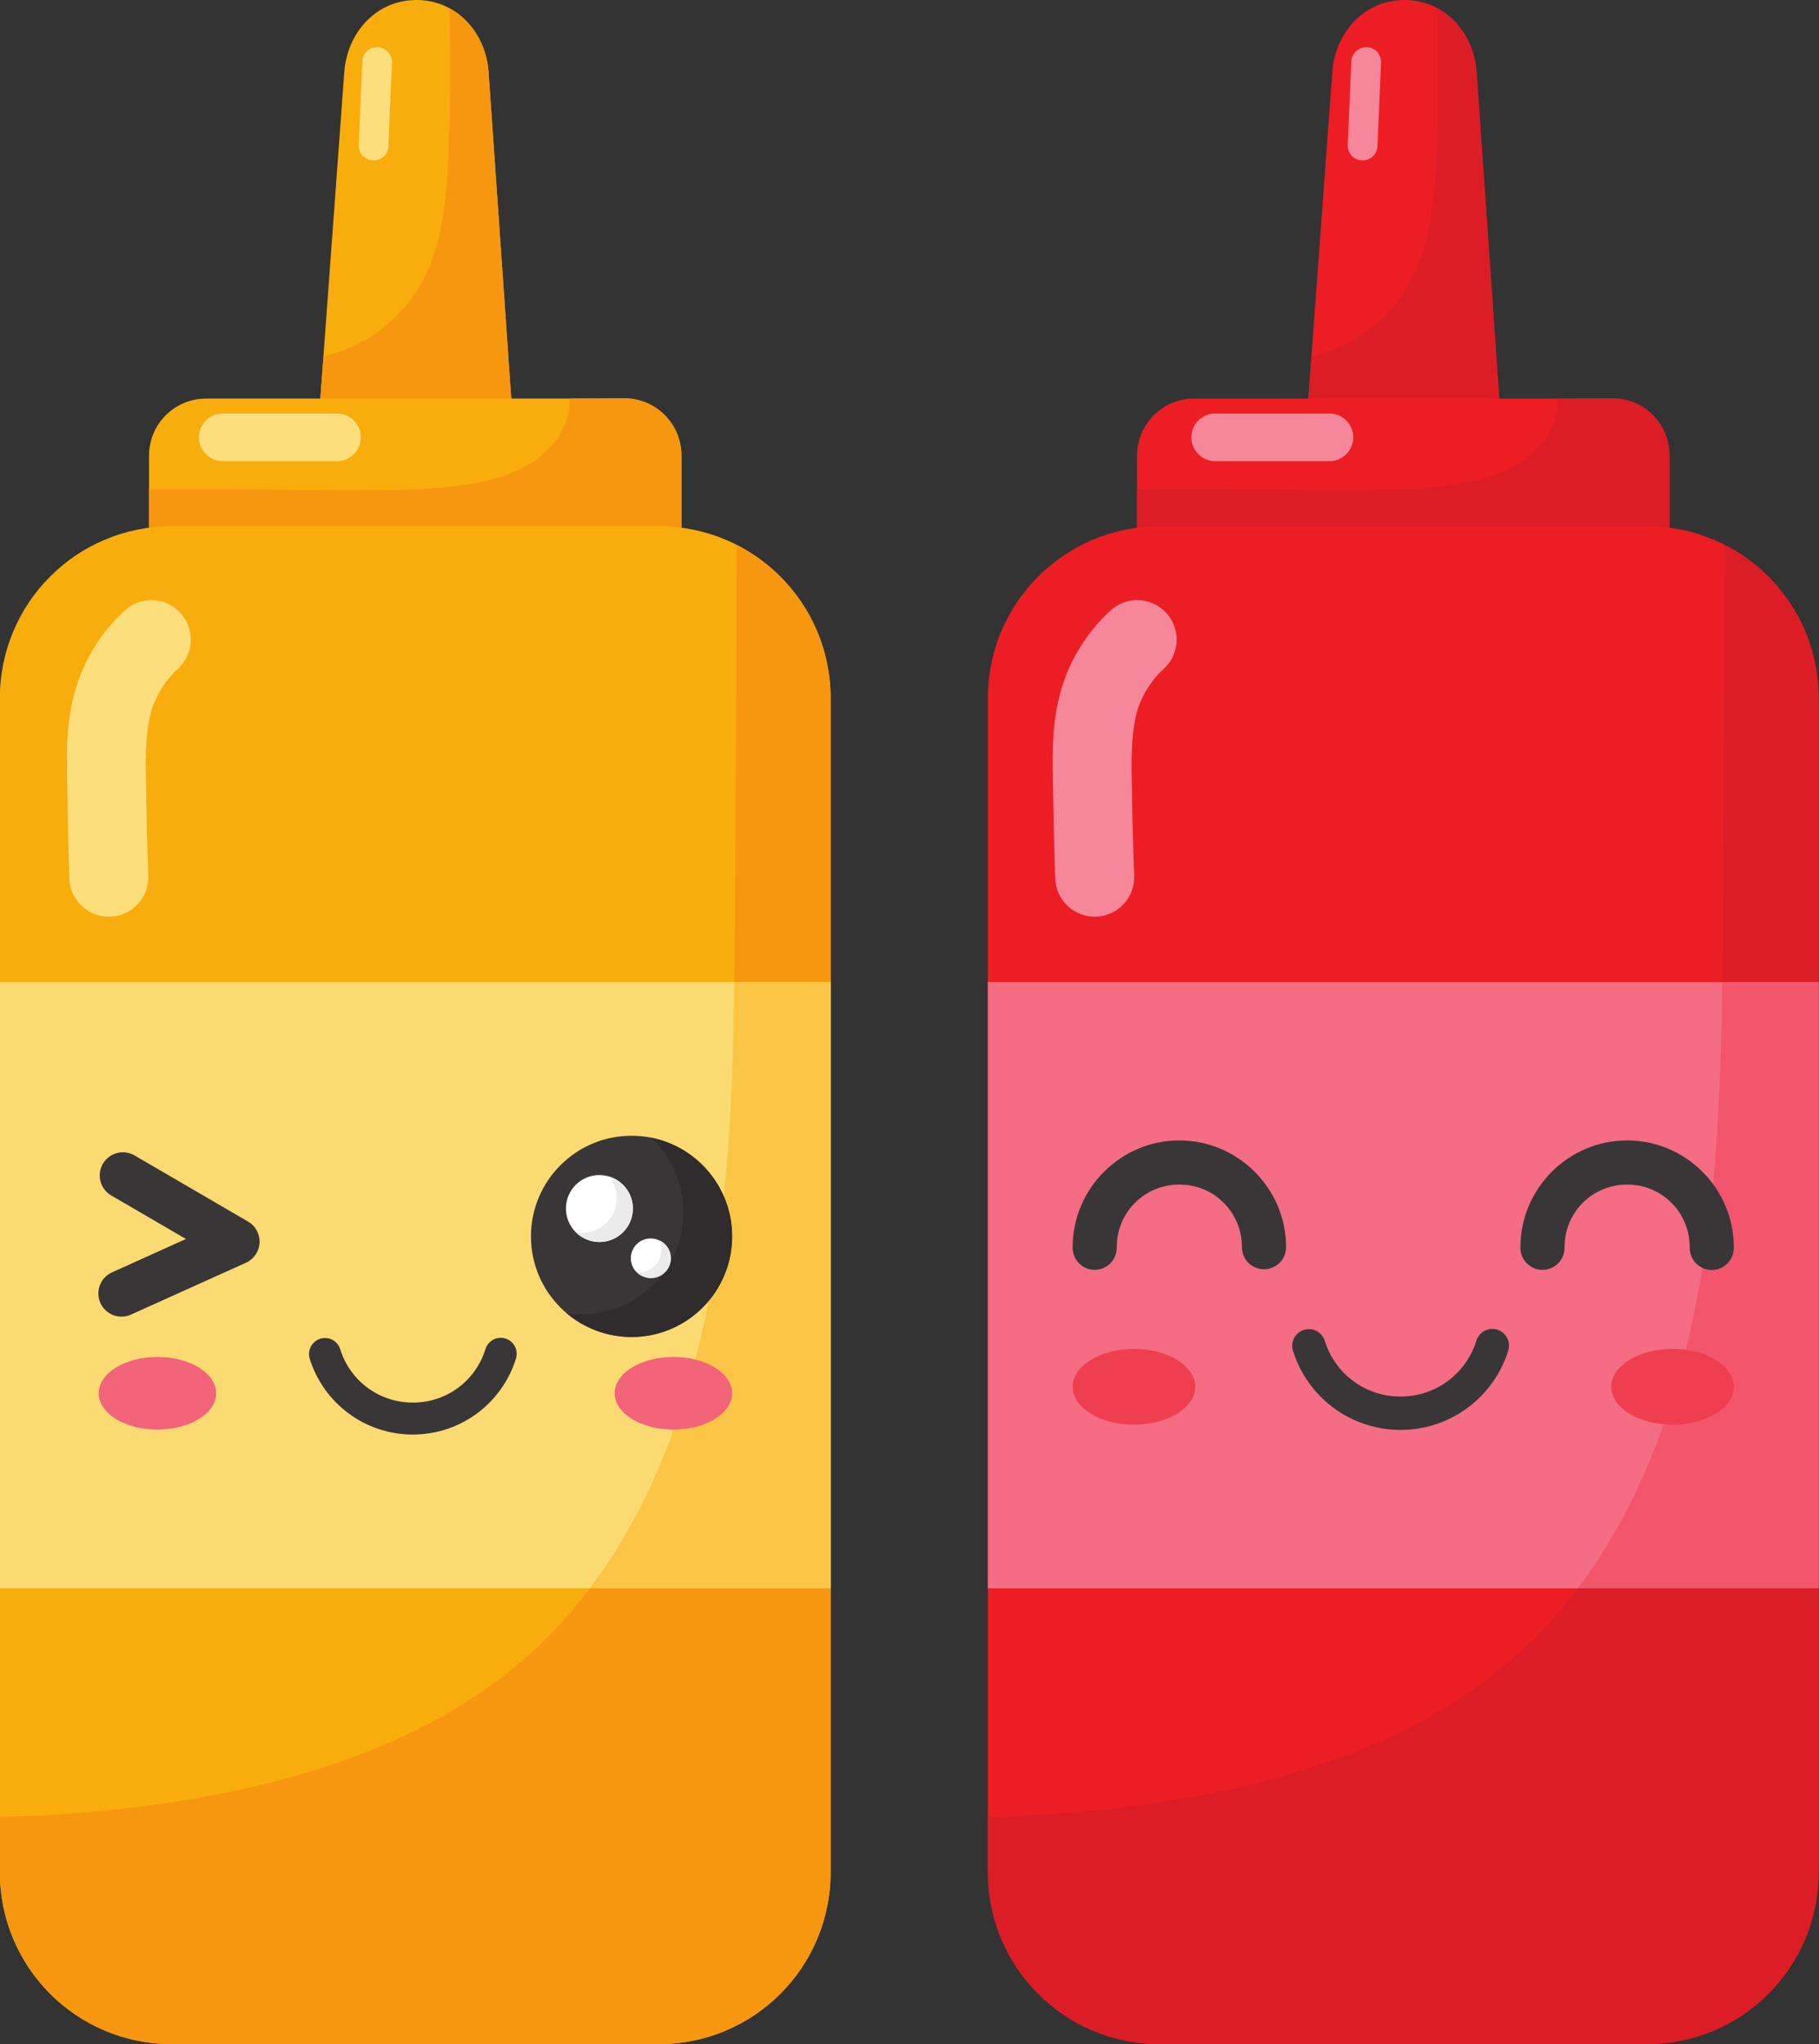
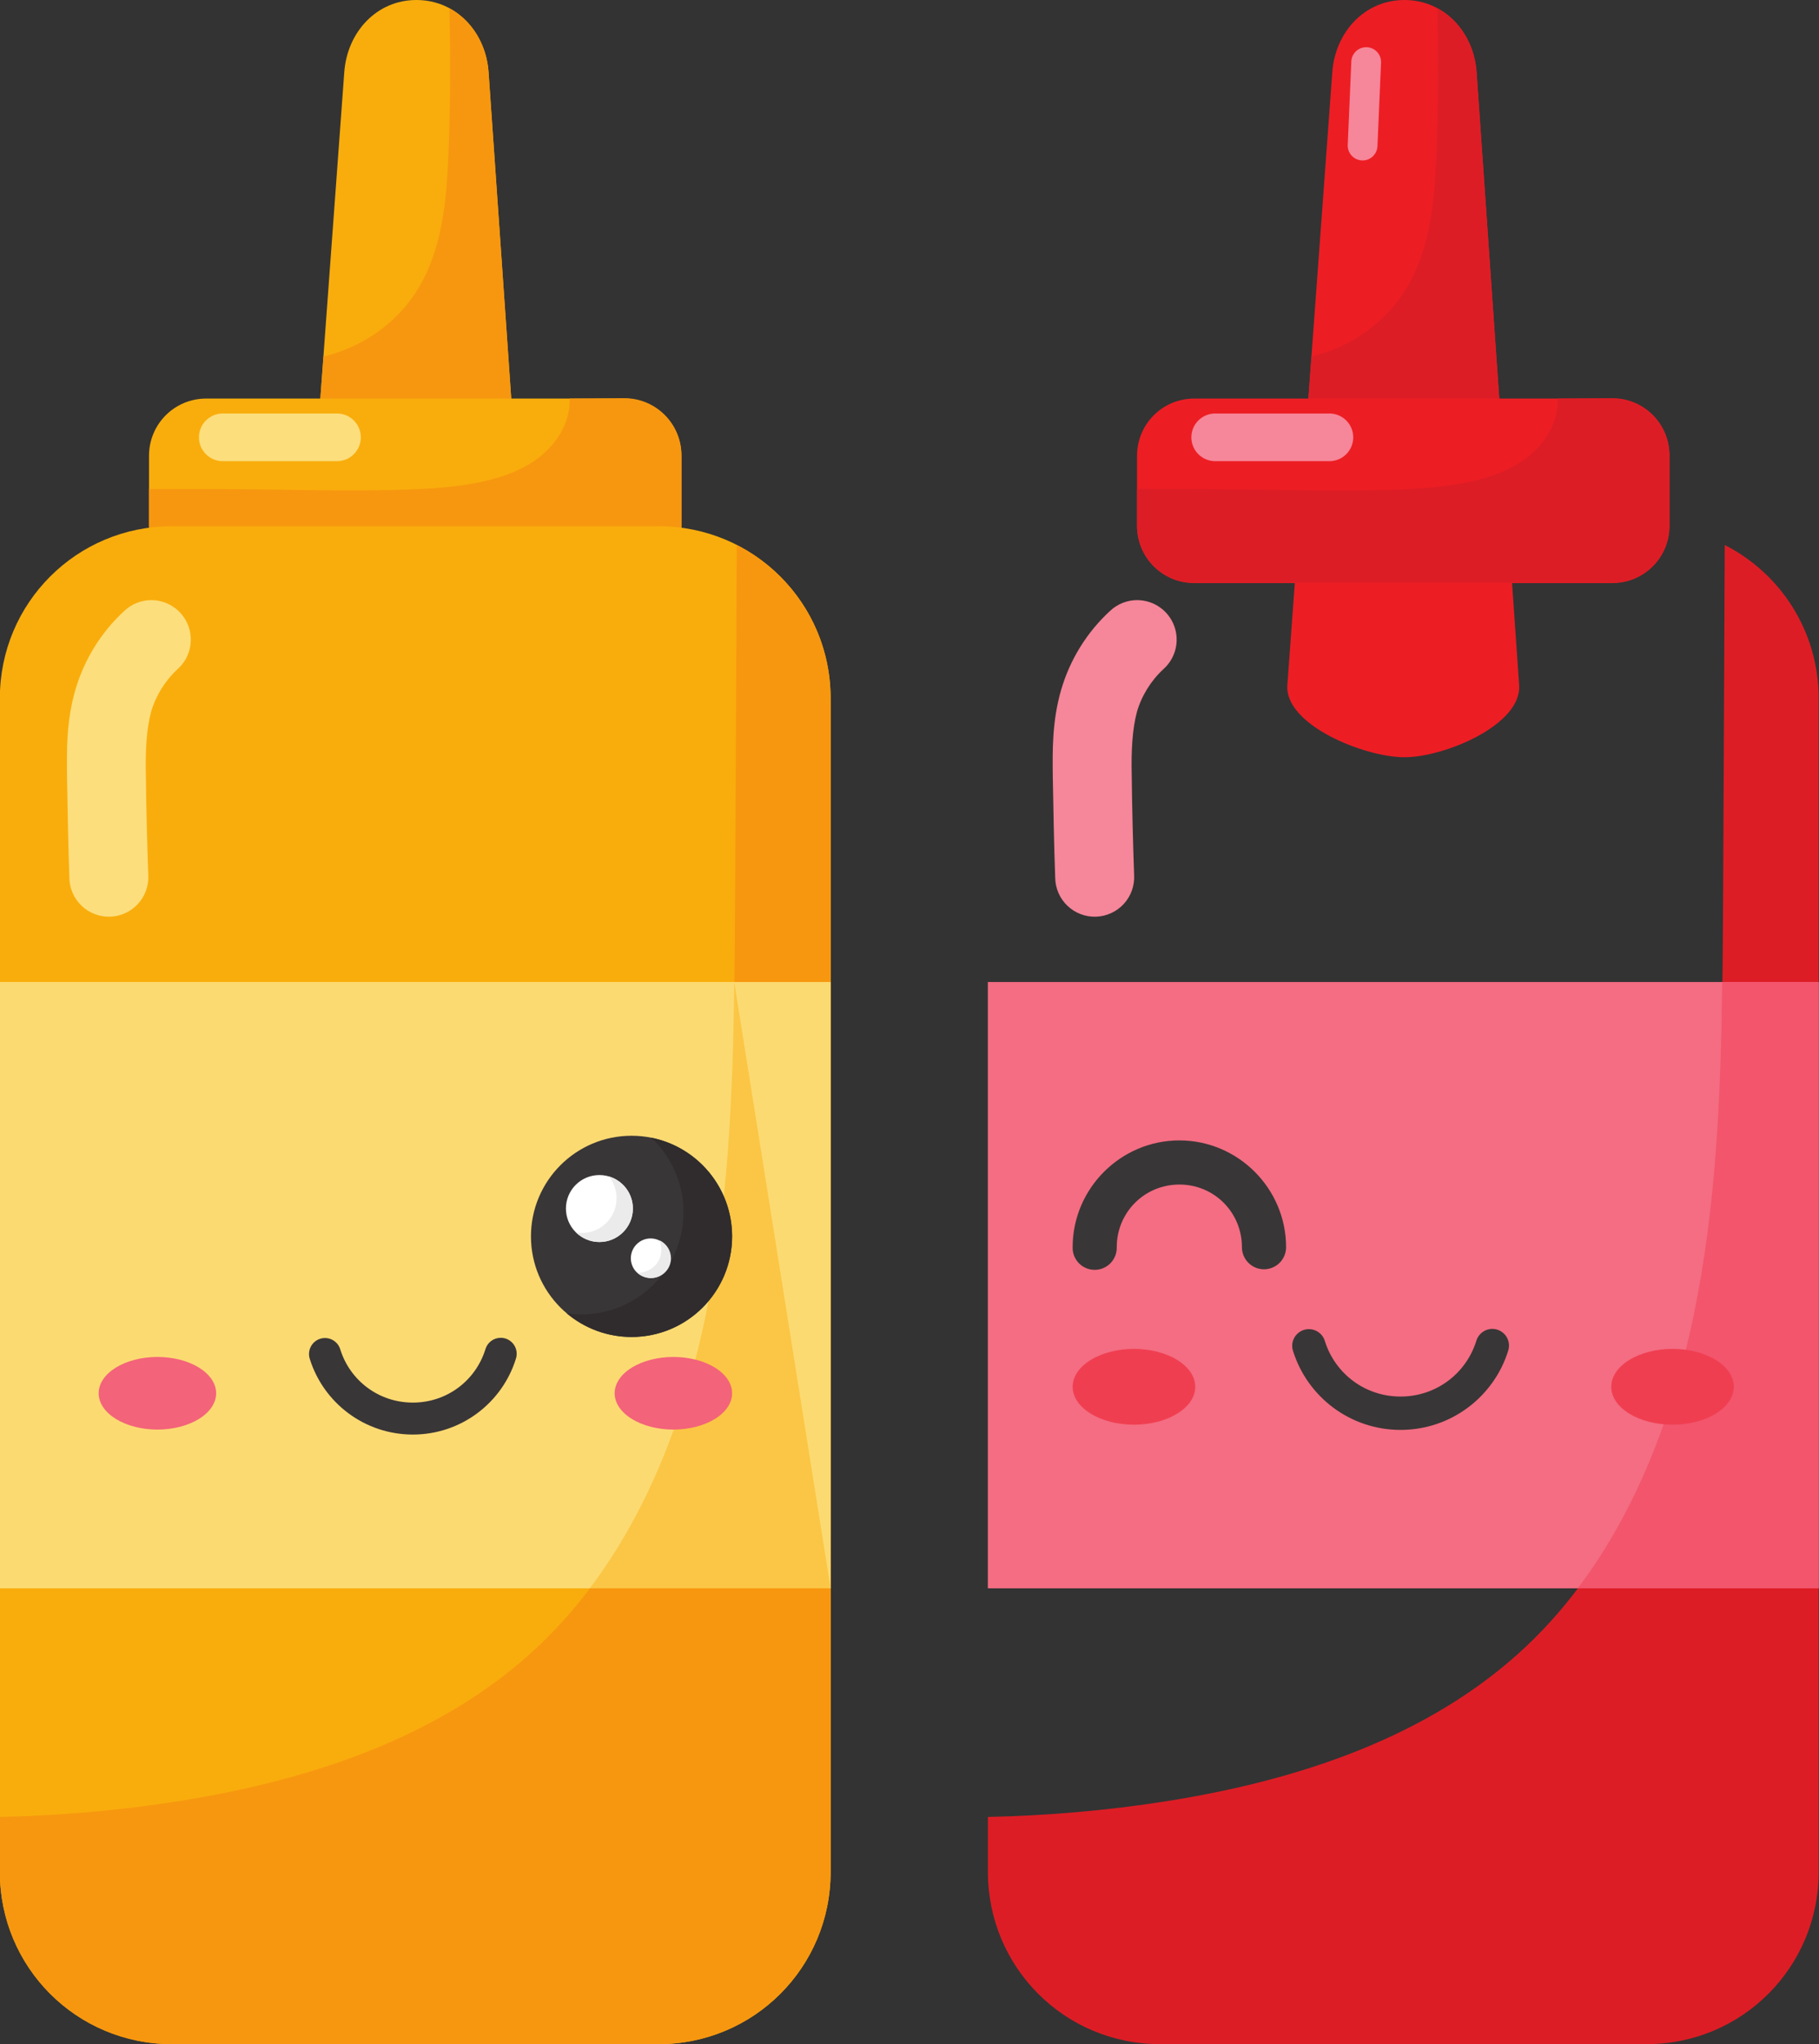
<svg xmlns="http://www.w3.org/2000/svg" height="400.0" preserveAspectRatio="xMidYMid meet" version="1.0" viewBox="78.0 56.0 356.1 400.0" width="356.1" zoomAndPan="magnify">
  <rect x="78.0" y="56.0" width="356.1" height="400.0" fill="#333333" stroke="none" />
  <g>
    <g>
      <path d="M 352.941 56 C 360.766 56 366.523 62.316 367.066 70.121 L 375.398 190.055 C 375.941 197.859 360.766 204.18 352.941 204.18 C 345.117 204.18 329.445 197.859 330.02 190.055 L 338.82 70.121 C 339.383 62.32 345.117 56 352.941 56" fill="#ed1d24" />
    </g>
    <g>
      <path d="M 359.383 57.609 C 359.625 66.887 359.59 76.172 359.242 85.445 C 358.879 94.852 358.098 104.672 353.156 112.684 C 349.094 119.27 342.258 123.988 334.742 125.758 L 333.312 145.227 L 344.648 151.773 L 372.742 151.773 L 367.07 70.125 C 366.695 64.68 363.773 59.969 359.391 57.609 L 359.383 57.609" fill="#dd1d25" />
    </g>
    <g>
      <path d="M 311.785 133.992 L 393.633 133.992 C 399.836 133.992 404.828 138.988 404.828 145.188 L 404.828 158.91 C 404.828 165.109 399.836 170.102 393.633 170.102 L 311.785 170.102 C 305.582 170.102 300.594 165.109 300.594 158.91 L 300.594 145.188 C 300.594 138.988 305.582 133.992 311.785 133.992" fill="#ed1d24" />
    </g>
    <g>
      <path d="M 382.949 133.992 C 382.957 135.465 382.746 136.938 382.277 138.328 C 381.242 141.371 379.086 143.969 376.48 145.859 C 373.414 148.09 369.754 149.379 366.051 150.207 C 361.113 151.305 356.039 151.637 350.984 151.801 C 342.148 152.09 333.309 151.922 324.469 151.801 C 316.512 151.68 308.551 151.68 300.594 151.68 L 300.594 158.832 C 300.594 165.035 305.59 170.027 311.793 170.027 L 393.637 170.027 C 399.836 170.027 404.828 165.035 404.828 158.832 L 404.828 145.109 C 404.828 138.91 399.836 133.918 393.637 133.918 L 382.949 133.992" fill="#dd1d25" />
    </g>
    <g>
-       <path d="M 305.082 158.969 L 400.336 158.969 C 419 158.969 434.027 173.996 434.027 192.66 L 434.027 422.309 C 434.027 440.973 419 456 400.336 456 L 305.082 456 C 286.418 456 271.391 440.973 271.391 422.309 L 271.391 192.66 C 271.391 173.996 286.418 158.969 305.082 158.969" fill="#ed1d24" />
-     </g>
+       </g>
    <g>
      <path d="M 415.648 162.652 C 415.527 186.676 415.457 210.699 415.312 234.719 C 415.145 261.059 414.926 287.602 409.578 313.395 C 404.586 337.457 394.66 361.273 376.793 378.145 C 357.906 395.973 331.961 404.418 306.305 408.469 C 294.758 410.293 283.09 411.285 271.402 411.539 L 271.402 422.305 C 271.402 440.973 286.426 456 305.09 456 L 400.344 456 C 419.008 456 434.035 440.973 434.035 422.305 L 434.035 192.656 C 434.035 179.52 426.574 168.215 415.656 162.652 L 415.648 162.652" fill="#dd1d25" />
    </g>
    <g>
      <path d="M 271.387 248.16 L 434.027 248.16 L 434.027 366.801 L 271.387 366.801 L 271.387 248.16" fill="#f46d82" />
    </g>
    <g>
      <path d="M 415.16 248.16 C 414.883 270.062 414.016 291.984 409.566 313.395 C 405.613 332.469 398.539 351.375 386.883 366.801 L 434.027 366.801 L 434.027 248.16 L 415.16 248.16" fill="#f2556c" />
    </g>
    <g>
      <path d="M 300.719 173.43 C 298.707 173.406 296.77 174.168 295.309 175.551 C 290.777 179.715 287.469 185.059 285.746 190.965 C 283.949 197.133 284.043 202.945 284.102 207.961 C 284.223 214.562 284.332 221.168 284.574 227.758 C 284.602 229.836 285.465 231.816 286.973 233.25 C 288.477 234.684 290.496 235.449 292.574 235.379 C 294.652 235.305 296.613 234.398 298.016 232.863 C 299.418 231.328 300.141 229.293 300.023 227.215 C 299.797 220.746 299.629 214.262 299.555 207.793 C 299.434 202.898 299.676 198.637 300.578 195.285 C 301.492 192.133 303.344 189.156 305.762 186.934 C 308.145 184.812 308.977 181.445 307.859 178.457 C 306.742 175.469 303.906 173.477 300.715 173.434 L 300.719 173.43" fill="#f68699" />
    </g>
    <g>
      <path d="M 345.523 65.238 C 343.918 65.199 342.582 66.469 342.543 68.078 L 341.844 84.309 C 341.797 85.09 342.062 85.855 342.59 86.438 C 343.113 87.016 343.848 87.359 344.629 87.395 C 345.41 87.426 346.176 87.145 346.742 86.609 C 347.312 86.07 347.645 85.332 347.664 84.547 L 348.363 68.316 C 348.41 67.527 348.133 66.754 347.598 66.172 C 347.062 65.594 346.312 65.254 345.523 65.234 L 345.523 65.238" fill="#f68699" />
    </g>
    <g>
      <path d="M 316.062 136.914 C 314.797 136.867 313.566 137.34 312.652 138.219 C 311.742 139.098 311.227 140.309 311.227 141.578 C 311.227 142.844 311.742 144.055 312.652 144.938 C 313.566 145.816 314.797 146.285 316.062 146.242 L 338.086 146.242 C 339.352 146.285 340.582 145.816 341.492 144.938 C 342.406 144.055 342.922 142.844 342.922 141.578 C 342.922 140.309 342.406 139.098 341.492 138.219 C 340.582 137.34 339.352 136.867 338.086 136.914 L 316.062 136.914" fill="#f68699" />
    </g>
    <g>
      <path d="M 308.883 279.156 C 297.395 279.156 287.988 288.566 287.988 300.055 C 287.953 301.219 288.395 302.348 289.207 303.18 C 290.023 304.016 291.137 304.484 292.305 304.484 C 293.469 304.484 294.586 304.016 295.398 303.18 C 296.211 302.348 296.652 301.219 296.621 300.055 C 296.621 293.234 302.062 287.793 308.883 287.793 C 315.699 287.793 321.129 293.234 321.129 300.055 C 321.129 301.199 321.586 302.301 322.395 303.109 C 323.207 303.918 324.305 304.375 325.449 304.375 C 326.598 304.375 327.695 303.918 328.508 303.109 C 329.316 302.301 329.773 301.199 329.773 300.055 C 329.773 288.566 320.367 279.156 308.883 279.156" fill="#393637" />
    </g>
    <g>
-       <path d="M 396.539 279.156 C 385.055 279.156 375.645 288.566 375.645 300.055 C 375.617 301.219 376.059 302.348 376.871 303.18 C 377.684 304.016 378.797 304.484 379.965 304.484 C 381.129 304.484 382.242 304.016 383.059 303.18 C 383.871 302.348 384.309 301.219 384.281 300.055 C 384.281 293.234 389.723 287.793 396.539 287.793 C 403.359 287.793 408.789 293.234 408.789 300.055 C 408.754 301.223 409.191 302.355 410.004 303.195 C 410.82 304.035 411.938 304.508 413.105 304.508 C 414.273 304.508 415.395 304.035 416.207 303.195 C 417.02 302.355 417.457 301.223 417.422 300.055 C 417.422 288.566 408.027 279.156 396.539 279.156" fill="#393637" />
-     </g>
+       </g>
    <g>
      <path d="M 311.992 327.371 C 311.992 331.465 306.617 334.785 299.992 334.785 C 293.363 334.785 287.988 331.465 287.988 327.371 C 287.988 325.402 289.254 323.516 291.504 322.125 C 293.754 320.734 296.809 319.949 299.992 319.949 C 303.172 319.949 306.227 320.734 308.477 322.125 C 310.727 323.516 311.992 325.402 311.992 327.371" fill="#f03e51" />
    </g>
    <g>
      <path d="M 417.426 327.371 C 417.426 331.465 412.055 334.785 405.426 334.785 C 402.242 334.785 399.191 334.004 396.938 332.613 C 394.688 331.223 393.426 329.336 393.426 327.371 C 393.422 325.402 394.688 323.516 396.938 322.125 C 399.188 320.734 402.242 319.949 405.426 319.949 C 408.609 319.949 411.66 320.734 413.91 322.125 C 416.164 323.516 417.426 325.402 417.426 327.371" fill="#f03e51" />
    </g>
    <g>
      <path d="M 370.105 316.039 C 368.672 316.059 367.418 317.008 367.012 318.383 C 365.055 324.703 359.211 329.277 352.176 329.277 C 345.172 329.277 339.355 324.742 337.379 318.461 C 337.137 317.613 336.562 316.898 335.785 316.48 C 335.008 316.062 334.098 315.977 333.258 316.238 C 332.414 316.504 331.719 317.098 331.32 317.883 C 330.922 318.672 330.863 319.586 331.152 320.418 C 333.973 329.363 342.336 335.805 352.176 335.805 C 362.059 335.805 370.461 329.312 373.25 320.316 C 373.578 319.316 373.402 318.219 372.777 317.371 C 372.152 316.523 371.156 316.027 370.105 316.039" fill="#393637" />
    </g>
    <g>
      <path d="M 159.52 56 C 167.348 56 173.102 62.316 173.645 70.121 L 181.98 190.055 C 182.52 197.859 167.348 204.18 159.52 204.18 C 151.695 204.18 136.027 197.859 136.598 190.055 L 145.398 70.121 C 145.965 62.32 151.695 56 159.52 56" fill="#f9ad0c" />
    </g>
    <g>
      <path d="M 165.965 57.609 C 166.207 66.887 166.168 76.172 165.82 85.445 C 165.457 94.852 164.676 104.672 159.734 112.684 C 155.672 119.27 148.84 123.988 141.324 125.758 L 139.895 145.227 L 151.227 151.773 L 179.324 151.773 L 173.648 70.125 C 173.277 64.68 170.352 59.969 165.969 57.609 L 165.965 57.609" fill="#f7970f" />
    </g>
    <g>
      <path d="M 118.363 133.992 L 200.211 133.992 C 206.414 133.992 211.406 138.988 211.406 145.188 L 211.406 158.91 C 211.406 165.109 206.414 170.102 200.211 170.102 L 118.363 170.102 C 112.164 170.102 107.172 165.109 107.172 158.91 L 107.172 145.188 C 107.172 138.988 112.164 133.992 118.363 133.992" fill="#f9ad0c" />
    </g>
    <g>
      <path d="M 189.531 133.992 C 189.535 135.465 189.324 136.938 188.844 138.328 C 187.809 141.371 185.652 143.969 183.051 145.859 C 179.98 148.09 176.32 149.379 172.617 150.207 C 167.68 151.305 162.605 151.637 157.547 151.801 C 148.715 152.09 139.875 151.922 131.039 151.801 C 123.078 151.68 115.121 151.68 107.164 151.68 L 107.164 158.832 C 107.164 165.035 112.16 170.027 118.359 170.027 L 200.203 170.027 C 206.402 170.027 211.395 165.035 211.395 158.832 L 211.395 145.109 C 211.395 138.91 206.402 133.918 200.203 133.918 L 189.531 133.992" fill="#f7970f" />
    </g>
    <g>
      <path d="M 111.66 158.969 L 206.918 158.969 C 225.582 158.969 240.605 173.996 240.605 192.66 L 240.605 422.309 C 240.605 440.973 225.582 456 206.918 456 L 111.66 456 C 92.996 456 77.969 440.973 77.969 422.309 L 77.969 192.66 C 77.969 173.996 92.996 158.969 111.66 158.969" fill="#f9ad0c" />
    </g>
    <g>
      <path d="M 222.23 162.652 C 222.109 186.676 222.035 210.699 221.891 234.719 C 221.723 261.059 221.504 287.602 216.152 313.395 C 211.164 337.457 201.238 361.273 183.371 378.145 C 164.488 395.973 138.535 404.418 112.887 408.469 C 101.336 410.293 89.668 411.285 77.977 411.539 L 77.977 422.305 C 77.977 440.973 93.004 456 111.668 456 L 206.922 456 C 225.586 456 240.613 440.973 240.613 422.305 L 240.613 192.656 C 240.613 179.52 233.152 168.215 222.234 162.652 L 222.23 162.652" fill="#f7970f" />
    </g>
    <g>
      <path d="M 77.965 248.16 L 240.605 248.16 L 240.605 366.801 L 77.965 366.801 L 77.965 248.16" fill="#fcda72" />
    </g>
    <g>
-       <path d="M 221.742 248.16 C 221.465 270.062 220.594 291.984 216.148 313.395 C 212.191 332.469 205.117 351.375 193.461 366.801 L 240.605 366.801 L 240.605 248.16 L 221.742 248.16" fill="#fbc645" />
+       <path d="M 221.742 248.16 C 221.465 270.062 220.594 291.984 216.148 313.395 C 212.191 332.469 205.117 351.375 193.461 366.801 L 240.605 366.801 L 221.742 248.16" fill="#fbc645" />
    </g>
    <g>
      <path d="M 107.734 173.43 C 105.727 173.406 103.785 174.168 102.328 175.551 C 97.797 179.715 94.484 185.059 92.762 190.965 C 90.965 197.133 91.062 202.945 91.117 207.961 C 91.238 214.562 91.348 221.168 91.578 227.758 C 91.605 229.836 92.469 231.816 93.977 233.25 C 95.48 234.684 97.504 235.449 99.578 235.379 C 101.656 235.305 103.617 234.398 105.02 232.863 C 106.422 231.328 107.145 229.293 107.027 227.215 C 106.801 220.746 106.633 214.262 106.559 207.793 C 106.438 202.898 106.68 198.637 107.582 195.285 C 108.5 192.133 110.352 189.156 112.77 186.934 C 115.148 184.812 115.98 181.445 114.863 178.457 C 113.746 175.469 110.91 173.477 107.723 173.434 L 107.734 173.43" fill="#fcde7c" />
    </g>
    <g>
-       <path d="M 151.898 65.238 C 150.293 65.199 148.957 66.469 148.918 68.078 L 148.219 84.309 C 148.168 85.09 148.438 85.855 148.961 86.438 C 149.488 87.016 150.223 87.359 151.004 87.395 C 151.789 87.426 152.547 87.145 153.117 86.609 C 153.691 86.07 154.02 85.332 154.039 84.547 L 154.734 68.316 C 154.781 67.527 154.508 66.754 153.973 66.172 C 153.438 65.594 152.688 65.254 151.898 65.234 L 151.898 65.238" fill="#fcde7c" />
-     </g>
+       </g>
    <g>
      <path d="M 121.777 136.914 C 120.512 136.867 119.281 137.34 118.371 138.219 C 117.457 139.098 116.945 140.309 116.945 141.578 C 116.945 142.844 117.457 144.055 118.371 144.938 C 119.281 145.816 120.512 146.285 121.777 146.242 L 143.801 146.242 C 145.066 146.285 146.297 145.816 147.211 144.938 C 148.121 144.055 148.637 142.844 148.637 141.578 C 148.637 140.309 148.121 139.098 147.211 138.219 C 146.297 137.34 145.066 136.867 143.801 136.914 L 121.777 136.914" fill="#fcde7c" />
    </g>
    <g>
      <path d="M 221.324 297.938 C 221.324 308.812 212.508 317.625 201.637 317.625 C 190.762 317.625 181.945 308.812 181.945 297.938 C 181.945 287.062 190.762 278.246 201.637 278.246 C 212.508 278.246 221.324 287.062 221.324 297.938" fill="#393637" />
    </g>
    <g>
      <path d="M 201.895 292.484 C 201.895 296.102 198.961 299.035 195.34 299.035 C 193.605 299.035 191.938 298.348 190.707 297.117 C 189.48 295.891 188.789 294.223 188.789 292.484 C 188.789 290.746 189.48 289.078 190.707 287.852 C 191.938 286.621 193.605 285.934 195.34 285.934 C 198.961 285.934 201.895 288.863 201.895 292.484" fill="#fff" />
    </g>
    <g>
      <path d="M 209.238 302.215 C 209.242 304.352 207.508 306.086 205.367 306.086 C 204.34 306.086 203.355 305.68 202.633 304.953 C 201.902 304.227 201.496 303.242 201.496 302.215 C 201.496 301.188 201.902 300.203 202.633 299.477 C 203.355 298.746 204.34 298.34 205.367 298.34 C 207.508 298.34 209.242 300.074 209.238 302.215" fill="#fff" />
    </g>
    <g>
      <path d="M 120.312 328.637 C 120.312 330.52 119.102 332.328 116.945 333.66 C 114.789 334.992 111.863 335.742 108.812 335.742 C 105.766 335.742 102.84 334.992 100.684 333.66 C 98.527 332.328 97.316 330.52 97.316 328.637 C 97.316 326.75 98.527 324.941 100.684 323.609 C 102.84 322.277 105.766 321.531 108.812 321.531 C 111.863 321.531 114.789 322.277 116.945 323.609 C 119.102 324.941 120.312 326.75 120.312 328.637" fill="#f3637a" />
    </g>
    <g>
      <path d="M 221.324 328.637 C 221.324 330.52 220.113 332.328 217.957 333.66 C 215.801 334.992 212.875 335.742 209.824 335.742 C 206.777 335.742 203.852 334.992 201.695 333.66 C 199.539 332.328 198.328 330.52 198.328 328.637 C 198.328 326.75 199.539 324.941 201.695 323.609 C 203.852 322.277 206.777 321.531 209.824 321.531 C 212.875 321.531 215.801 322.277 217.957 323.609 C 220.113 324.941 221.324 326.75 221.324 328.637" fill="#f3637a" />
    </g>
    <g>
      <path d="M 175.984 317.781 C 174.609 317.801 173.406 318.711 173.023 320.031 C 171.145 326.086 165.559 330.461 158.82 330.461 C 152.105 330.461 146.527 326.113 144.629 320.098 C 144.398 319.285 143.848 318.602 143.105 318.199 C 142.363 317.801 141.488 317.715 140.684 317.969 C 139.875 318.223 139.207 318.793 138.828 319.547 C 138.449 320.301 138.391 321.176 138.664 321.973 C 141.367 330.543 149.391 336.715 158.82 336.715 C 168.285 336.715 176.324 330.496 178.996 321.879 C 179.312 320.918 179.141 319.867 178.543 319.055 C 177.945 318.242 176.992 317.766 175.984 317.781" fill="#393637" />
    </g>
    <g>
-       <path d="M 101.801 281.488 C 99.793 281.605 98.098 283.031 97.645 284.988 C 97.188 286.949 98.082 288.977 99.836 289.965 L 114.402 298.445 L 100.047 304.926 C 98.914 305.395 98.023 306.301 97.57 307.441 C 97.117 308.582 97.148 309.852 97.652 310.973 C 98.156 312.09 99.09 312.953 100.242 313.371 C 101.395 313.789 102.664 313.723 103.77 313.184 L 126.152 303.094 C 127.699 302.395 128.73 300.895 128.816 299.195 C 128.906 297.5 128.039 295.898 126.574 295.047 L 104.402 282.133 C 103.621 281.664 102.715 281.438 101.805 281.492 L 101.801 281.488" fill="#393637" />
-     </g>
+       </g>
    <g>
      <path d="M 205.5 278.633 C 206.762 279.824 207.875 281.164 208.789 282.633 C 210.559 285.477 211.598 288.77 211.777 292.113 C 211.973 295.777 211.141 299.496 209.395 302.727 C 207.645 305.953 204.988 308.684 201.805 310.52 C 198.629 312.355 194.938 313.289 191.266 313.188 C 190.484 313.188 189.703 313.07 188.93 312.973 C 192.48 315.977 196.98 317.621 201.637 317.621 C 212.508 317.621 221.324 308.805 221.324 297.934 C 221.32 288.551 214.699 280.473 205.5 278.629 L 205.5 278.633" fill="#302c2d" />
    </g>
    <g>
      <path d="M 197.176 286.199 C 197.621 286.754 197.996 287.355 198.246 288.02 C 198.707 289.211 198.824 290.547 198.574 291.805 C 198.332 293.039 197.73 294.203 196.863 295.121 C 195.996 296.039 194.883 296.711 193.664 297.039 C 192.727 297.293 191.73 297.328 190.773 297.172 C 191.992 298.367 193.637 299.039 195.348 299.043 C 198.965 299.043 201.898 296.109 201.898 292.492 C 201.898 289.578 199.973 287.02 197.18 286.203 L 197.176 286.199" fill="#ebebeb" />
    </g>
    <g>
      <path d="M 207.164 298.789 C 207.562 299.895 207.562 301.152 207.164 302.238 C 206.801 303.07 206.199 303.801 205.441 304.297 C 204.684 304.793 203.777 305.07 202.871 305.07 L 202.871 305.062 C 203.582 305.719 204.516 306.082 205.48 306.086 C 207.621 306.086 209.355 304.355 209.355 302.219 C 209.355 300.777 208.555 299.461 207.285 298.789 L 207.164 298.789" fill="#ebebeb" />
    </g>
  </g>
</svg>